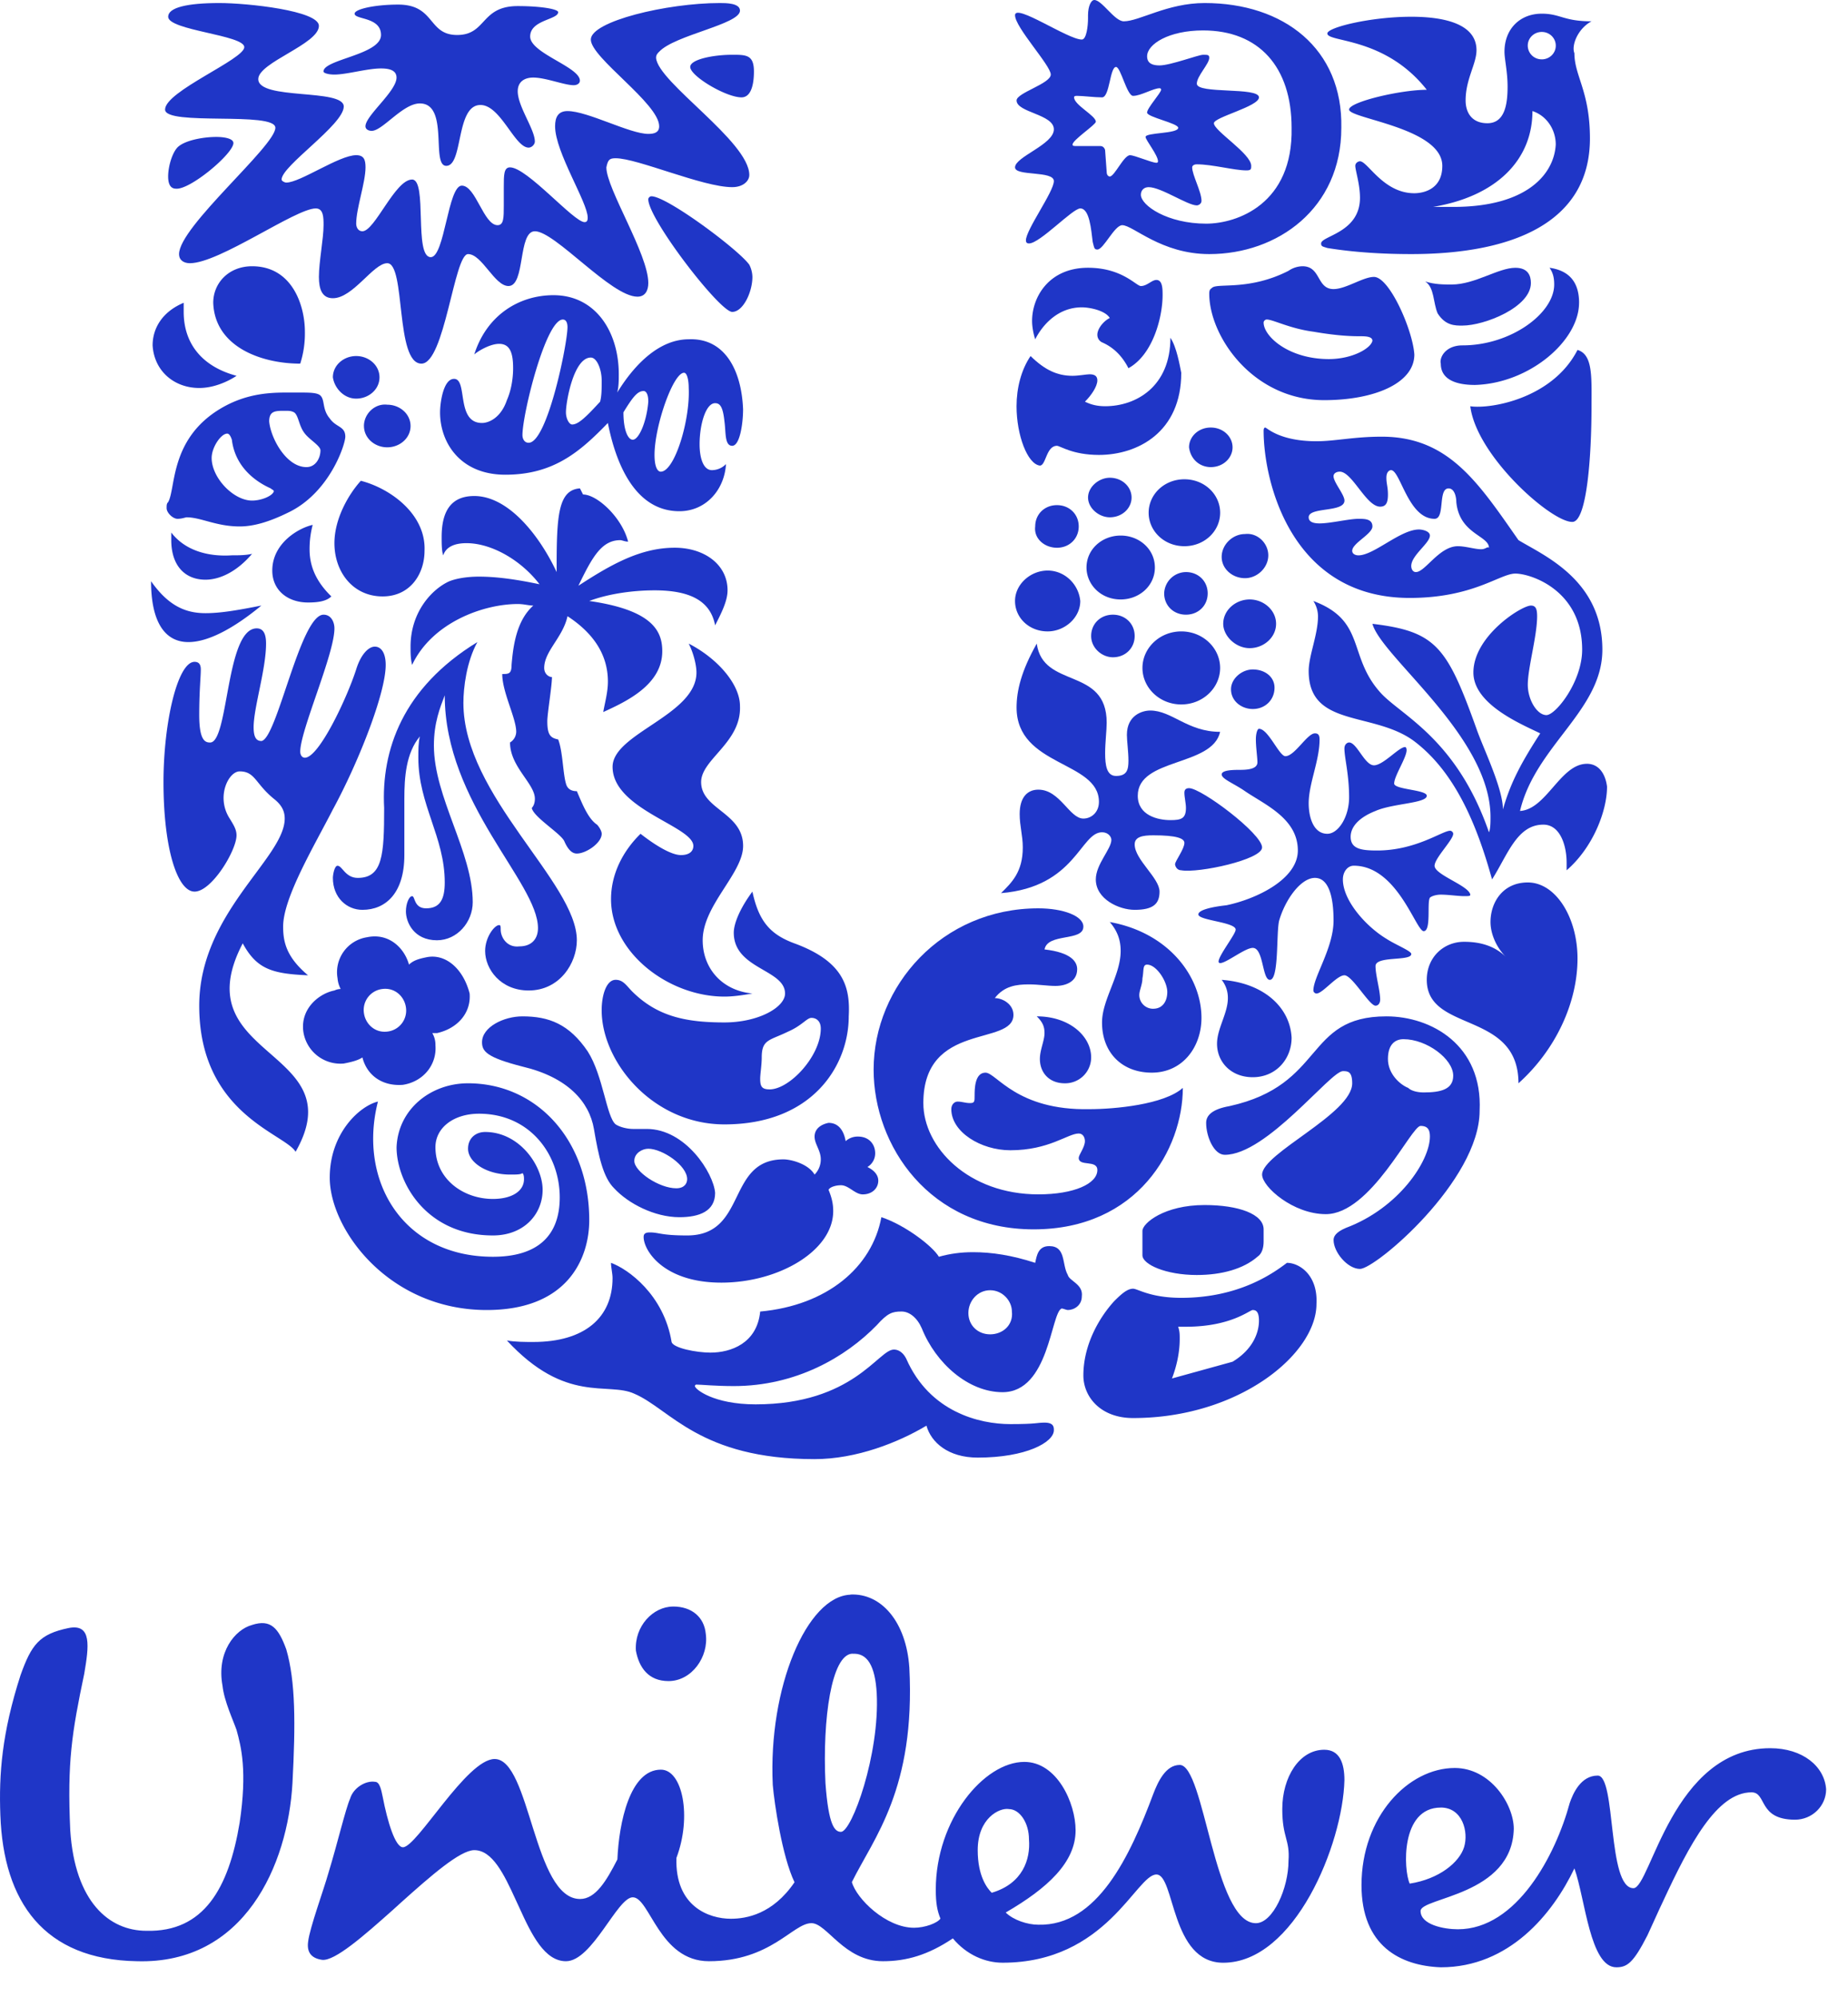
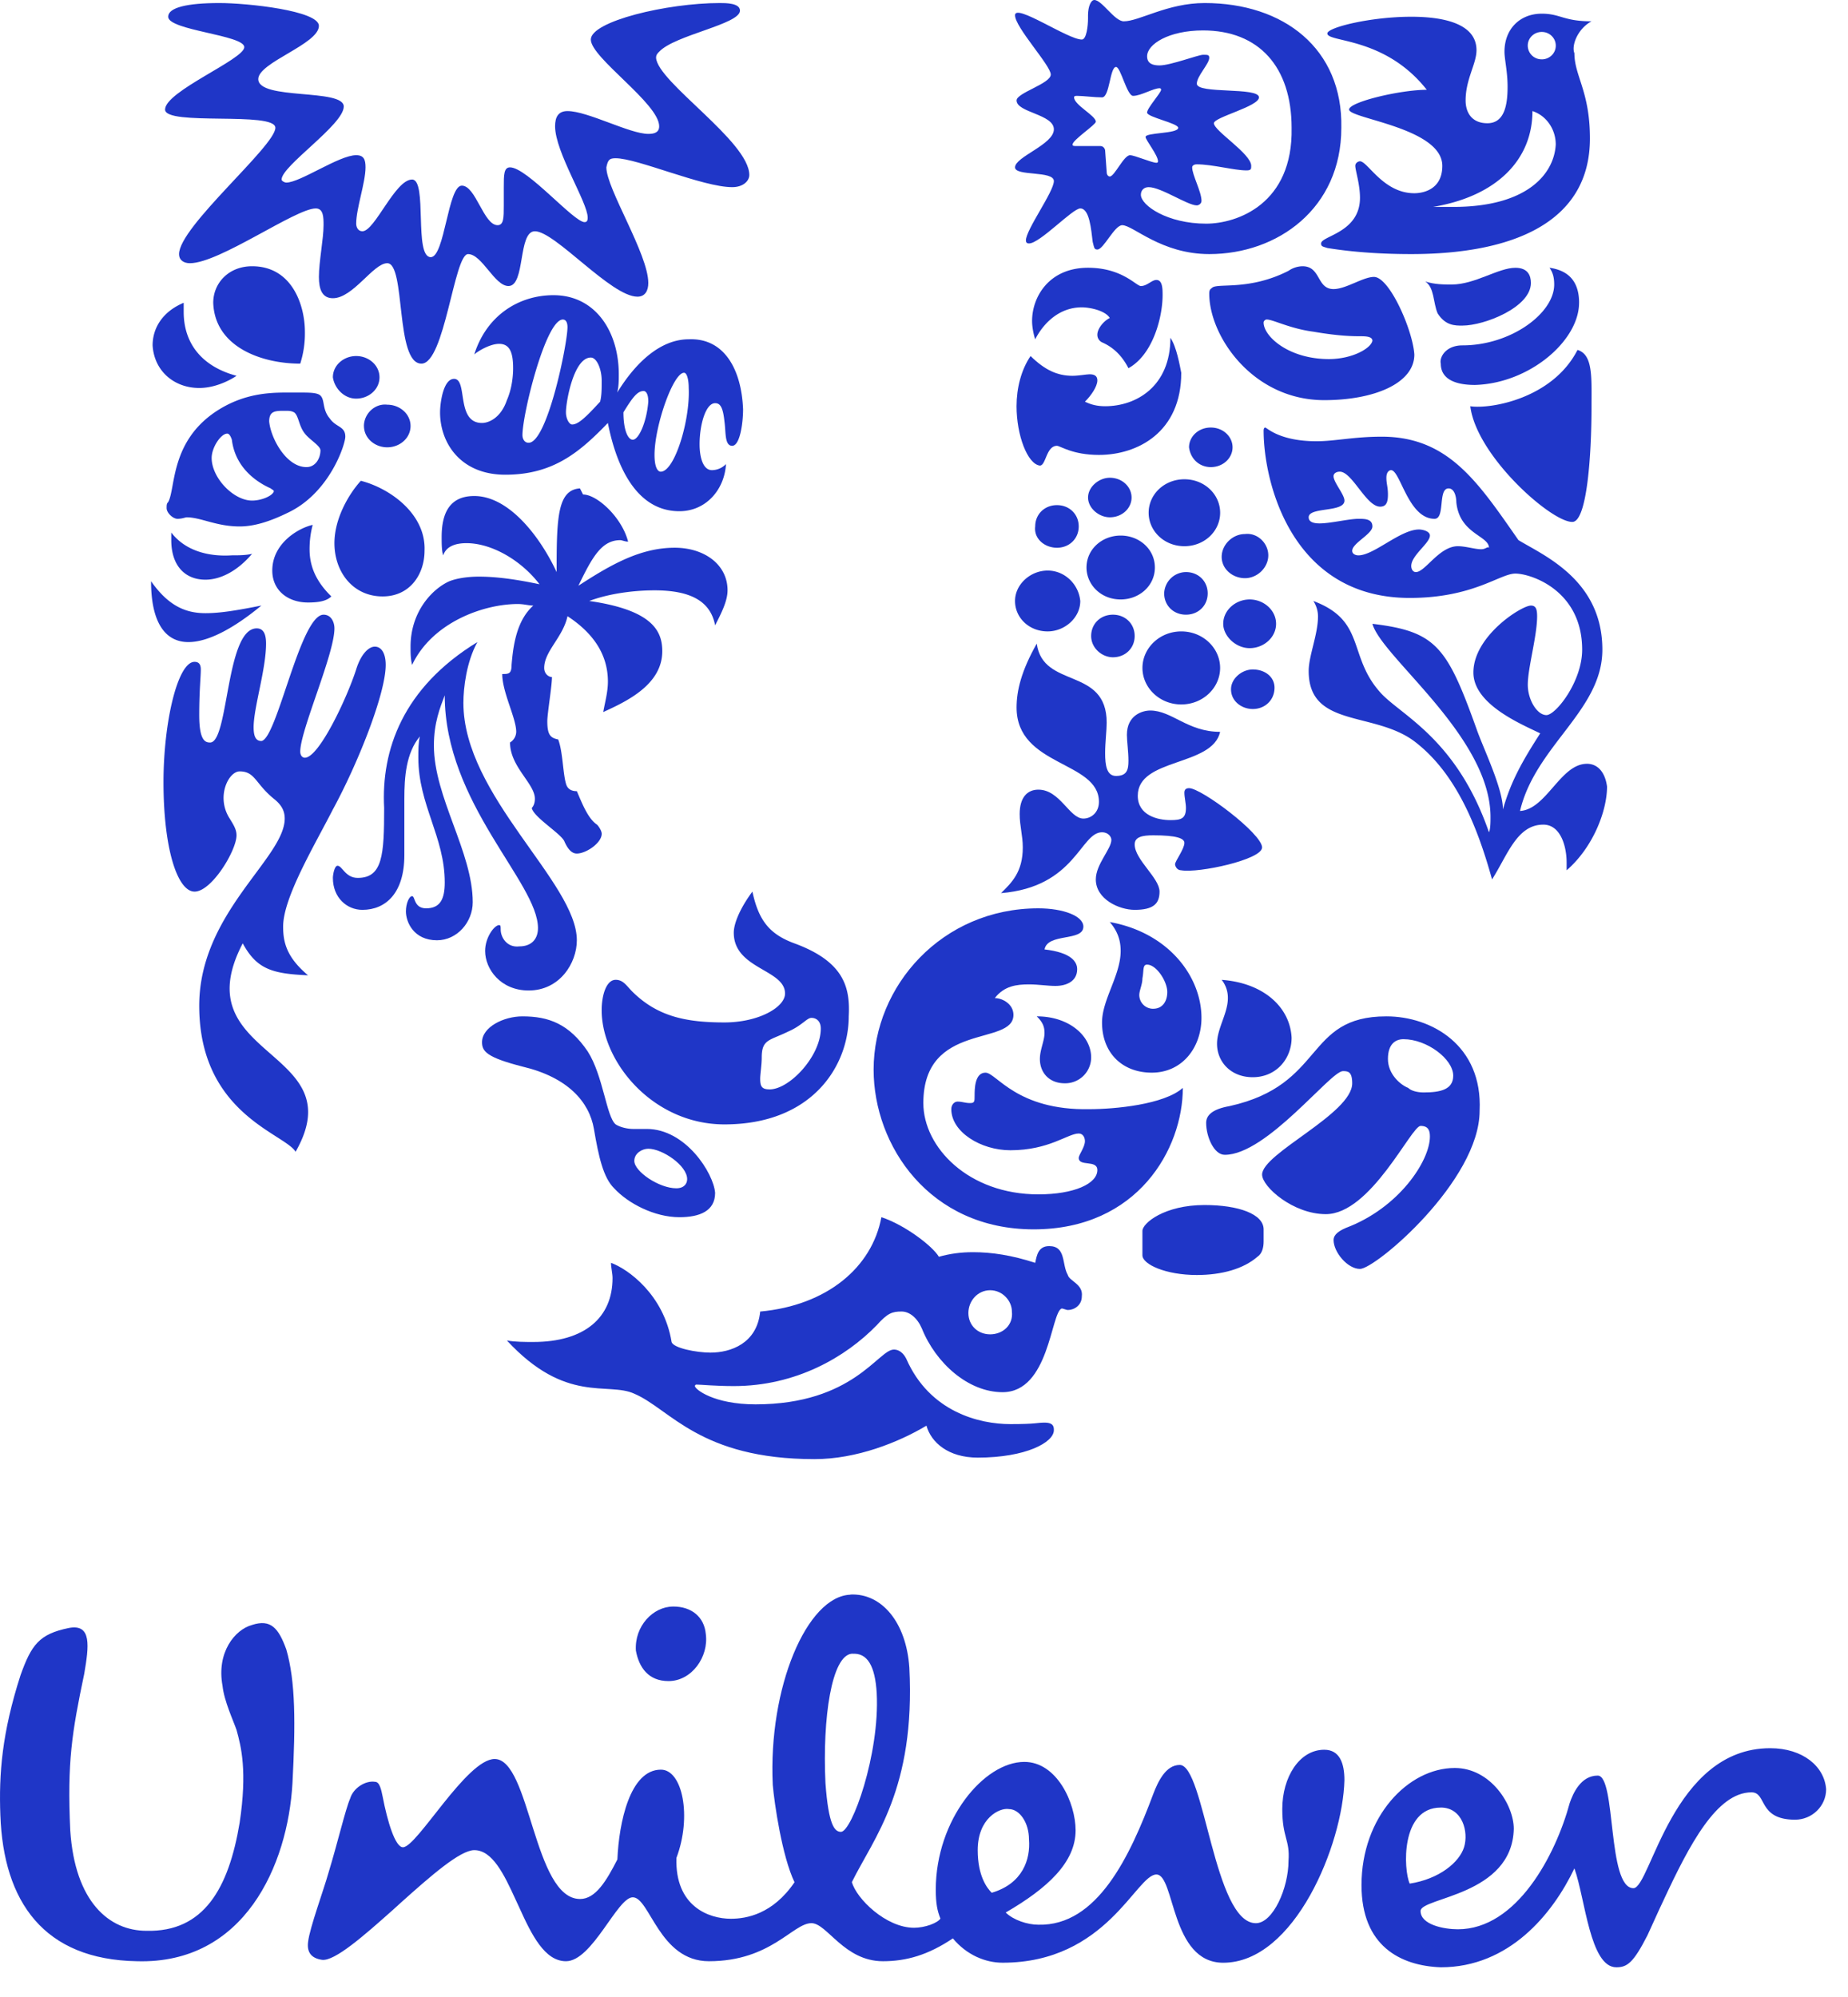
<svg xmlns="http://www.w3.org/2000/svg" fill="none" viewBox="0 0 62 67" width="62" height="67">
  <path fill="#1F36C7" fill-rule="evenodd" d="M59.39 58.661c1.094 0 1.824.613 1.876 1.379 0 .561-.469 1.02-1.042 1.02-1.252 0-.939-.918-1.46-.918-1.168 0-2.085 1.756-2.961 3.64l-.136.29-.198.435-.198.434c-.47.919-.678 1.072-1.043 1.072-.886 0-1.042-2.298-1.407-3.319-.73 1.532-2.19 3.319-4.483 3.319-1.356-.051-2.66-.715-2.66-2.757 0-2.297 1.565-3.931 3.129-3.931 1.199 0 1.98 1.225 1.98 2.042-.051 2.246-3.127 2.297-3.127 2.757 0 .46.782.613 1.251.613 1.981 0 3.284-2.502 3.753-4.238.105-.306.365-.919.939-.919.625 0 .313 3.778 1.199 3.778.573 0 1.303-4.697 4.587-4.697zm-30.862-5.156c1.042-.051 1.876.919 1.98 2.45.21 4.085-1.198 5.718-1.928 7.199.156.561 1.147 1.532 2.085 1.532.365 0 .782-.154.886-.307-.104-.255-.156-.51-.156-.97 0-2.348 1.616-4.288 2.971-4.288 1.095 0 1.72 1.378 1.72 2.297 0 1.072-.938 1.94-2.345 2.757.26.255.73.409 1.095.409 1.98.05 3.075-2.298 3.857-4.391.157-.409.417-.97.887-.97.834 0 1.146 5.31 2.554 5.31.573 0 1.095-1.175 1.095-2.094.052-.715-.209-.766-.209-1.736 0-1.072.574-1.99 1.408-1.99.521 0 .677.459.677 1.02-.052 2.145-1.668 6.127-4.066 6.127-1.772 0-1.616-2.961-2.242-2.961-.677 0-1.668 2.96-5.16 2.96-.574 0-1.2-.254-1.669-.816-.834.561-1.564.766-2.346.766-1.303 0-1.876-1.277-2.398-1.277-.625 0-1.355 1.277-3.44 1.277-1.669 0-1.981-2.145-2.555-2.145-.521 0-1.355 2.145-2.241 2.145-.715 0-1.153-.889-1.564-1.797l-.125-.27c-.392-.859-.782-1.66-1.387-1.66-.475 0-1.46.863-2.456 1.756l-.27.245c-.996.889-1.956 1.726-2.378 1.68-.365-.051-.521-.256-.47-.613.053-.46.522-1.736.679-2.297.312-1.021.573-2.145.73-2.502.104-.357.52-.613.834-.562.156 0 .208.256.26.511.157.817.417 1.685.678 1.685.47 0 2.137-2.961 3.076-2.961 1.199 0 1.303 4.697 2.867 4.697.521 0 .886-.613 1.251-1.328.052-1.225.417-3.012 1.46-3.012.73 0 1.042 1.583.521 2.961-.052 1.634 1.095 2.042 1.825 2.042.521 0 1.407-.153 2.137-1.225-.417-.868-.678-2.655-.73-3.267-.156-3.268 1.147-6.331 2.607-6.382l-.005-.005zm-20.071 1.02c.626-.203.886.103 1.147.818.313 1.072.313 2.501.208 4.492-.156 2.757-1.616 6.076-5.213 5.974-3.128-.051-4.483-1.991-4.587-4.901-.052-1.379.052-2.757.677-4.697.365-1.021.626-1.379 1.616-1.583.782-.153.678.613.522 1.532-.417 1.99-.574 2.96-.47 5.258.157 2.4 1.304 3.37 2.555 3.37 1.929.05 2.763-1.43 3.128-3.625.26-1.736.052-2.553-.104-3.114-.105-.307-.417-.97-.47-1.481-.208-1.123.418-1.889.991-2.042zm25.388 6.178c-.313-.05-1.043.307-1.043 1.379 0 .868.313 1.276.47 1.43 1.042-.307 1.303-1.124 1.25-1.788 0-.561-.312-1.02-.677-1.02zm14.493-.05c-1.356 0-1.252 2.093-1.043 2.552.99-.153 1.668-.715 1.825-1.225.156-.51-.053-1.328-.782-1.328zM28.642 55.49h-.062c-.678.056-.99 2.15-.886 4.344.104 1.43.312 1.634.52 1.634.366 0 1.304-2.604 1.2-4.646-.052-.919-.313-1.378-.834-1.327h.062v-.005zm-6.057-1.583c.625 0 1.042.357 1.094.919.105.766-.469 1.583-1.25 1.583-.678 0-.991-.46-1.095-1.021-.053-.817.573-1.48 1.25-1.48zM35.826 42.783c-.209-.357-.052-.97-.626-.97-.365 0-.417.307-.469.562-.782-.255-1.46-.358-2.085-.358-.417 0-.782.052-1.147.154-.209-.358-1.147-1.072-1.929-1.328-.313 1.685-1.825 2.961-4.066 3.166-.105 1.072-.99 1.378-1.668 1.378-.47 0-1.252-.153-1.304-.357-.26-1.583-1.46-2.45-2.033-2.655 0 .153.052.357.052.51 0 1.328-.938 2.145-2.658 2.145-.261 0-.626 0-.887-.051 1.981 2.144 3.389 1.378 4.275 1.787 1.2.51 2.19 2.195 6.047 2.195 1.408 0 2.816-.562 3.754-1.123.156.561.73 1.072 1.72 1.072 1.616 0 2.555-.51 2.555-.92 0-.101 0-.254-.313-.254-.26 0-.26.05-1.147.05-1.043 0-2.71-.408-3.493-2.195-.156-.306-.365-.306-.417-.306-.521 0-1.355 1.838-4.64 1.838-1.407 0-2.033-.51-2.033-.613 0 0 0-.05.052-.05.157 0 .626.05 1.252.05 2.085 0 3.753-.97 4.796-2.042.365-.408.521-.46.834-.46.26 0 .521.205.677.562.47 1.175 1.564 2.145 2.711 2.145 1.564 0 1.616-2.655 1.981-2.809.052 0 .157.052.209.052.208 0 .469-.154.469-.46.052-.408-.417-.51-.47-.715zm-2.607 1.991c-.417 0-.73-.306-.73-.714 0-.409.313-.766.73-.766s.73.357.73.715c.052.46-.313.765-.73.765z" clip-rule="evenodd" />
-   <path fill="#1F36C7" fill-rule="evenodd" d="M27.798 37.678c.365 0 .521.306.573.613a.6.6 0 0 1 .417-.153c.365 0 .574.255.574.561a.534.534 0 0 1-.26.46c.208.102.364.255.364.459 0 .255-.208.46-.521.46-.26 0-.47-.307-.73-.307-.157 0-.365.051-.417.153.104.256.156.46.156.715 0 1.328-1.824 2.4-3.753 2.4-1.93 0-2.607-1.072-2.607-1.532 0-.102.052-.153.209-.153.313 0 .365.102 1.25.102 2.034 0 1.304-2.553 3.233-2.553.26 0 .834.153 1.043.51a.723.723 0 0 0 .208-.51c0-.306-.208-.51-.208-.765 0-.256.208-.409.469-.46zM15.703 36.35c2.294 0 4.066 1.89 4.066 4.595 0 1.226-.677 3.013-3.44 3.013-3.285 0-5.266-2.706-5.266-4.442 0-1.48.991-2.4 1.617-2.553-.678 2.655.834 5.208 3.857 5.208 1.512 0 2.242-.715 2.242-1.992 0-1.429-.99-2.808-2.71-2.808-.835 0-1.46.46-1.46 1.124 0 1.072.938 1.736 1.928 1.736.626 0 1.043-.256 1.043-.664 0-.051 0-.153-.052-.204-.052.05-.209.05-.417.05-.782 0-1.408-.408-1.408-.867 0-.358.26-.562.574-.562 1.146 0 1.928 1.123 1.928 1.94s-.625 1.532-1.668 1.532c-2.241 0-3.232-1.787-3.232-2.961.052-1.277 1.147-2.145 2.398-2.145zM43.176 42.375c-.469.357-1.616 1.174-3.545 1.174-1.042 0-1.46-.306-1.616-.306-.208 0-.417.204-.625.408-.47.51-1.043 1.43-1.043 2.502 0 .715.574 1.43 1.668 1.43 3.545 0 6.152-2.145 6.152-3.83.052-.97-.574-1.378-.99-1.378zm-1.824 3.318l-2.033.562c.156-.408.26-.868.26-1.327 0-.154 0-.256-.052-.409h.26c1.513 0 2.138-.561 2.242-.561.105 0 .209.05.209.357 0 .408-.209.97-.886 1.378z" clip-rule="evenodd" />
  <path fill="#1F36C7" fill-rule="evenodd" d="M40.153 42.783c.834 0 1.564-.204 2.033-.612.156-.102.208-.307.208-.51v-.41c0-.51-.834-.816-1.98-.816-1.356 0-2.086.612-2.086.868v.817c0 .306.782.663 1.825.663zM46.513 34.104c-2.763 0-2.033 2.298-5.265 3.012-.574.102-.782.307-.782.562 0 .46.26 1.072.625 1.072 1.408 0 3.545-2.808 3.962-2.808.157 0 .313 0 .313.408 0 1.022-3.023 2.349-3.023 3.064 0 .408 1.042 1.327 2.137 1.327 1.512 0 2.867-2.961 3.18-2.961.26 0 .313.153.313.357 0 .817-1.043 2.4-2.815 3.064-.365.153-.417.306-.417.408 0 .408.469.97.886.97.521 0 4.014-2.961 4.014-5.31.104-2.195-1.616-3.165-3.128-3.165zm1.251 2.553c-.208 0-.417-.051-.521-.153-.26-.102-.678-.46-.678-.97s.26-.664.522-.664c.781 0 1.668.664 1.668 1.225 0 .46-.417.562-.99.562zM21.698 37.882h-.469c-.156 0-.417-.05-.573-.153-.313-.255-.417-1.634-.939-2.45-.625-.92-1.303-1.175-2.19-1.175-.625 0-1.355.358-1.355.868 0 .306.157.51 1.356.817 1.512.357 2.241 1.174 2.398 2.093.156.92.313 1.634.678 1.991.469.51 1.355.97 2.19.97.677 0 1.198-.204 1.198-.817-.052-.663-.99-2.144-2.294-2.144zm.99 1.991c-.573 0-1.407-.561-1.407-.919 0-.255.26-.408.47-.408.469 0 1.303.561 1.303 1.02 0 .154-.104.307-.365.307zM33.063 35.993c-.365 0-.365.562-.365.766 0 .204 0 .255-.156.255-.157 0-.26-.05-.417-.05-.105 0-.209.101-.209.254 0 .766.99 1.379 1.981 1.379 1.303 0 1.929-.562 2.294-.562.156 0 .208.153.208.256 0 .204-.208.459-.208.561 0 .306.625.051.625.409 0 .459-.782.816-1.98.816-2.346 0-3.858-1.582-3.858-3.063 0-2.757 3.023-1.889 3.023-2.961 0-.357-.364-.562-.625-.562.313-.408.73-.46 1.147-.46.313 0 .625.052.886.052.365 0 .73-.153.73-.562 0-.255-.209-.561-1.095-.663.104-.562 1.303-.256 1.303-.766 0-.357-.677-.613-1.511-.613-3.233 0-5.526 2.604-5.526 5.412 0 2.553 1.876 5.36 5.37 5.36 3.492 0 5.004-2.705 5.004-4.747-.626.561-2.294.714-3.128.714-2.45.051-3.128-1.225-3.493-1.225z" clip-rule="evenodd" />
  <path fill="#1F36C7" fill-rule="evenodd" d="M35.722 36.35a.87.87 0 0 0 .886-.867c0-.715-.73-1.379-1.825-1.379.209.204.26.358.26.562 0 .255-.155.561-.155.868 0 .46.312.816.834.816zm5.265-3.471a.968.968 0 0 1 .208.612c0 .511-.364 1.022-.364 1.532 0 .613.469 1.123 1.198 1.123.782 0 1.304-.612 1.304-1.327-.052-1.021-.939-1.838-2.346-1.94zm-3.754-1.94c.261.306.365.612.365.97 0 .817-.625 1.633-.625 2.4 0 1.02.677 1.684 1.668 1.684 1.043 0 1.668-.868 1.668-1.838 0-1.378-1.095-2.859-3.076-3.216zm1.46 2.91a.462.462 0 0 1-.47-.46c0-.153.105-.357.105-.561.052-.256 0-.46.156-.46.313 0 .678.562.678.92 0 .306-.156.56-.469.56zM26.65 31.654c-.833-.307-1.198-.766-1.407-1.736-.417.561-.625 1.072-.625 1.378 0 1.226 1.72 1.226 1.72 2.042 0 .46-.886.97-2.033.97-1.303 0-2.242-.204-3.076-1.02-.208-.205-.313-.41-.573-.41-.313 0-.47.511-.47 1.022 0 1.736 1.72 3.829 4.119 3.829 2.971 0 4.17-1.991 4.17-3.625.053-.97-.156-1.838-1.824-2.45zm-.833 4.9c-.26 0-.313-.101-.313-.357 0-.153.052-.46.052-.714 0-.613.26-.562.886-.868.47-.205.626-.46.782-.46.157 0 .313.102.313.358 0 .919-1.043 2.042-1.72 2.042z" clip-rule="evenodd" />
-   <path fill="#1F36C7" fill-rule="evenodd" d="M22.845 28.692c-.312 0-.834-.306-1.355-.714-.573.561-.99 1.327-.99 2.195 0 1.787 1.928 3.268 3.805 3.268.313 0 .626-.052.939-.103-1.043-.102-1.669-.867-1.669-1.787 0-1.174 1.356-2.246 1.356-3.165 0-1.123-1.408-1.225-1.408-2.144 0-.766 1.356-1.328 1.303-2.553 0-.715-.73-1.582-1.72-2.093.156.306.26.715.26.97 0 1.43-2.814 2.042-2.814 3.165 0 1.43 2.71 1.991 2.71 2.655 0 .153-.104.306-.417.306zM51.257 29.611c.938 0 1.668 1.175 1.668 2.553 0 1.48-.73 3.063-1.981 4.186 0-2.45-3.076-1.684-3.076-3.471 0-.766.574-1.277 1.251-1.277.574 0 1.043.154 1.408.511-.313-.306-.521-.766-.521-1.174 0-.664.417-1.328 1.25-1.328zM14.348 32.113c-.26.051-.47.102-.626.255-.156-.561-.677-1.072-1.407-.919a1.188 1.188 0 0 0-.99 1.379.93.93 0 0 0 .104.357s-.105 0-.209.051c-.521.102-1.147.613-1.043 1.379a1.258 1.258 0 0 0 1.356 1.072c.26-.051.47-.102.626-.204.156.612.677.97 1.355.919.678-.103 1.147-.664 1.095-1.328a.777.777 0 0 0-.105-.408h.157c.678-.153 1.147-.664 1.095-1.328-.209-.817-.782-1.327-1.408-1.225zm-1.355 2.502c-.417.05-.73-.256-.782-.613a.709.709 0 0 1 .625-.817c.417-.05.73.255.782.613a.709.709 0 0 1-.625.817zM48.13 29.05c0-.255.625-.868.625-1.072 0-.051-.053-.102-.105-.102-.26 0-1.146.663-2.45.663-.521 0-.886-.05-.886-.46 0-.357.313-.663.834-.867.573-.255 1.72-.255 1.72-.51 0-.205-1.094-.205-1.094-.41 0-.254.417-.867.417-1.122 0 0 0-.102-.052-.102-.209 0-.73.612-1.043.612-.313 0-.573-.766-.834-.766-.052 0-.157.051-.157.205 0 .306.157.868.157 1.633 0 .664-.365 1.226-.73 1.226-.47 0-.626-.562-.626-1.021 0-.664.365-1.43.365-2.145 0-.153-.052-.204-.156-.204-.26 0-.678.766-.99.766-.21 0-.574-.919-.887-.919-.052 0-.104.153-.104.357 0 .256.052.613.052.766 0 .204-.26.255-.573.255-.209 0-.626 0-.626.154 0 .153.417.306.782.561.678.46 1.773.92 1.773 1.991 0 .97-1.408 1.634-2.399 1.838-.469.051-.938.153-.938.307 0 .204 1.251.255 1.251.51 0 .153-.573.868-.573 1.072 0 .051.052.051.052.051.208 0 .834-.51 1.095-.51.365 0 .313 1.072.573 1.072.313 0 .209-1.583.313-1.991.208-.715.73-1.43 1.199-1.43.573 0 .625.97.625 1.43 0 .919-.677 1.889-.677 2.348 0 .051.052.102.104.102.209 0 .678-.612.938-.612.261 0 .835 1.02 1.043 1.02.104 0 .156-.101.156-.203 0-.307-.156-.817-.156-1.124 0-.357 1.2-.153 1.2-.408 0-.102-.522-.306-.835-.51-.678-.409-1.46-1.277-1.46-1.992 0-.255.157-.46.365-.46 1.46 0 2.086 2.196 2.346 2.196.26 0 .104-.97.209-1.123.052-.051.208-.102.365-.102.26 0 .573.05.782.05.156 0 .208 0 .208-.05-.052-.306-1.199-.664-1.199-.97z" clip-rule="evenodd" />
  <path fill="#1F36C7" fill-rule="evenodd" d="M42.343 28.437c0-.46-2.034-1.99-2.45-1.99-.105 0-.157.05-.157.152 0 .153.052.358.052.51 0 .358-.156.41-.521.41-.417 0-1.095-.154-1.095-.818 0-1.276 2.502-.97 2.763-2.144-1.095 0-1.616-.715-2.346-.715-.26 0-.782.154-.782.817 0 .204.052.562.052.868 0 .306-.052.51-.417.51-.313 0-.365-.357-.365-.765 0-.357.052-.766.052-1.021 0-1.89-2.137-1.123-2.346-2.655-.52.919-.677 1.583-.677 2.144 0 1.991 2.763 1.787 2.763 3.166 0 .357-.26.561-.522.561-.469 0-.782-.97-1.511-.97-.365 0-.626.255-.626.817 0 .408.104.715.104 1.123 0 .817-.365 1.174-.73 1.532 2.503-.204 2.66-2.042 3.389-2.042.209 0 .313.153.313.255 0 .306-.522.817-.522 1.327 0 .664.782 1.021 1.304 1.021.625 0 .834-.204.834-.612 0-.46-.834-1.072-.834-1.583 0-.255.26-.306.625-.306.782 0 1.043.102 1.043.255 0 .204-.313.613-.313.715 0 .05.052.204.209.204.573.102 2.71-.357 2.71-.766zM16.016 21.545c-.365.663-.469 1.531-.469 2.042 0 3.114 3.806 6.024 3.806 7.964 0 .766-.574 1.685-1.617 1.685-.938 0-1.46-.715-1.46-1.327 0-.46.314-.868.47-.868.052 0 .052.05.052.153 0 .255.209.613.626.562.417 0 .625-.256.625-.613 0-1.532-3.128-4.187-3.128-7.811-.156.408-.364.919-.364 1.684 0 1.736 1.303 3.574 1.303 5.259 0 .664-.521 1.276-1.2 1.276-.781 0-1.042-.612-1.042-.97 0-.255.104-.51.209-.51.104 0 .052.408.469.408.469 0 .625-.306.625-.868 0-1.531-.886-2.603-.886-4.186 0-.255 0-.51.052-.715-.469.562-.521 1.379-.521 2.093v1.89c0 1.276-.626 1.837-1.408 1.837-.52 0-.99-.408-.99-1.072 0-.102.052-.408.156-.408.157 0 .261.408.678.408.834 0 .886-.766.886-2.348-.104-1.94.626-4.034 3.128-5.565z" clip-rule="evenodd" />
  <path fill="#1F36C7" fill-rule="evenodd" d="M10.855 20.626c.26 0 .365.255.365.46 0 .867-1.147 3.42-1.147 4.135 0 .102.052.204.156.204.47 0 1.408-1.991 1.72-2.961.157-.51.418-.766.626-.766.209 0 .365.204.365.613 0 .97-.938 3.318-1.772 4.85-.626 1.225-1.669 2.96-1.669 3.93 0 .511.105 1.022.835 1.635-1.2-.051-1.72-.204-2.19-1.072-2.033 3.88 3.754 3.522 1.773 6.994-.365-.613-3.233-1.276-3.233-4.901 0-3.114 2.868-4.953 2.868-6.28 0-.255-.105-.46-.365-.664-.626-.51-.626-.919-1.147-.919-.365 0-.782.817-.365 1.532.156.255.26.409.26.613 0 .51-.834 1.889-1.407 1.889-.573 0-1.043-1.43-1.043-3.676 0-1.991.47-4.034 1.043-4.034.156 0 .209.103.209.256 0 .255-.053.715-.053 1.531 0 .868.209.92.365.92.626 0 .522-3.83 1.564-3.83.26 0 .313.256.313.51 0 .869-.417 2.145-.417 2.809 0 .357.104.46.26.46.522-.052 1.304-4.238 2.086-4.238zM53.238 25.63c-.886 0-1.355 1.53-2.242 1.582.521-2.195 2.763-3.37 2.763-5.412 0-2.348-1.98-3.165-2.815-3.676-1.355-1.94-2.346-3.471-4.588-3.471-.938 0-1.563.153-2.189.153-1.251 0-1.668-.46-1.72-.46 0 0-.053 0-.053.102 0 1.736.939 5.616 4.9 5.616 2.138 0 3.025-.817 3.546-.817.521 0 2.241.562 2.241 2.553 0 1.072-.886 2.195-1.199 2.195-.312 0-.625-.51-.625-1.02 0-.562.313-1.634.313-2.298 0-.255-.053-.357-.209-.357-.313 0-1.929 1.02-1.929 2.246 0 1.072 1.616 1.736 2.242 2.042-.626.97-.99 1.634-1.251 2.553 0-.715-.678-2.094-.887-2.706-.99-2.757-1.355-3.268-3.492-3.523.313 1.123 3.962 3.778 3.962 6.484 0 .153 0 .409-.052.51-1.095-3.165-2.972-3.93-3.65-4.696-1.094-1.226-.469-2.4-2.241-3.064a.97.97 0 0 1 .156.51c0 .614-.313 1.328-.313 1.839 0 1.94 2.242 1.327 3.597 2.4 1.304 1.02 2.033 2.705 2.555 4.594.521-.817.834-1.838 1.72-1.838.574 0 .782.715.782 1.277v.255c.886-.766 1.356-1.991 1.356-2.808-.052-.409-.261-.766-.678-.766zm-3.545-7.2c-.209 0-.521-.102-.782-.102-.626 0-1.095.868-1.408.868-.104 0-.156-.102-.156-.204 0-.357.626-.766.626-1.021 0-.153-.261-.204-.365-.204-.626 0-1.512.868-2.033.868-.105 0-.209-.051-.209-.153 0-.256.678-.562.678-.817 0-.256-.26-.256-.47-.256-.312 0-.938.154-1.303.154-.208 0-.365-.051-.365-.205 0-.357 1.2-.153 1.2-.561 0-.204-.366-.613-.366-.817 0-.102.105-.153.209-.153.417 0 .886 1.174 1.355 1.174.209 0 .261-.153.261-.408 0-.256-.052-.358-.052-.562 0-.204.104-.255.156-.255.313 0 .574 1.633 1.46 1.633.365 0 .104-1.02.47-1.02.208 0 .26.306.26.459.104 1.072 1.095 1.123 1.095 1.532-.053-.052-.105.05-.261.05zM37.234 16.031c.417 0 .73.306.73.664 0 .357-.313.663-.73.663-.365 0-.73-.306-.73-.663 0-.358.365-.664.73-.664zm4.796 6.433c-.365 0-.73.306-.73.664 0 .408.365.663.73.663.417 0 .73-.306.73-.715 0-.357-.313-.612-.73-.612zm-2.398-1.277c-.73 0-1.303.562-1.303 1.226 0 .663.573 1.225 1.303 1.225s1.303-.562 1.303-1.225c0-.664-.573-1.226-1.303-1.226zm-2.294-.561c-.417 0-.73.306-.73.715 0 .408.365.714.73.714.417 0 .73-.306.73-.714 0-.409-.313-.715-.73-.715zm4.588 1.123c.469 0 .886-.357.886-.817 0-.46-.417-.817-.886-.817-.47 0-.887.358-.887.817 0 .409.417.817.887.817zm-6.778-2.604c-.573 0-1.094.46-1.094 1.021 0 .562.469 1.021 1.094 1.021.574 0 1.095-.459 1.095-1.02-.052-.562-.521-1.022-1.095-1.022zm3.91.766c0 .409.313.715.73.715s.73-.306.73-.715c0-.408-.313-.715-.73-.715a.738.738 0 0 0-.73.715zm-1.46.204c.626 0 1.148-.46 1.148-1.072 0-.613-.522-1.072-1.147-1.072-.626 0-1.147.46-1.147 1.072 0 .562.469 1.072 1.147 1.072zm4.171-.714c.417 0 .782-.358.782-.766 0-.409-.365-.766-.782-.715-.417 0-.782.357-.782.766 0 .408.365.715.782.715zm-6.308-1.021c.417 0 .73-.307.73-.715 0-.409-.313-.715-.73-.715s-.73.306-.73.715c-.052.408.313.715.73.715zm4.275-.052c.678 0 1.2-.51 1.2-1.123 0-.612-.522-1.123-1.2-1.123-.678 0-1.199.51-1.199 1.123s.521 1.123 1.199 1.123zm.886-2.654c.417 0 .73-.307.73-.664 0-.357-.313-.664-.73-.664s-.73.306-.73.664c.053.408.365.664.73.664zM19.561 16.593c.47 0 1.303.765 1.512 1.582-.104 0-.209-.05-.26-.05-.626 0-.94.56-1.408 1.53 1.094-.714 2.085-1.276 3.232-1.276.99 0 1.772.562 1.772 1.43 0 .357-.208.766-.417 1.174-.156-.817-.834-1.174-2.033-1.174-.678 0-1.512.102-2.19.357 2.138.307 2.45 1.021 2.45 1.685 0 1.123-1.198 1.685-1.98 2.042.052-.306.156-.663.156-1.02 0-.665-.26-1.481-1.355-2.196-.157.715-.782 1.174-.782 1.736 0 .204.156.306.26.306 0 .306-.156 1.225-.156 1.48 0 .46.104.562.365.613.156.409.156 1.123.26 1.48.053.205.21.256.366.256.156.357.364.919.677 1.123.052.051.157.204.157.307 0 .306-.522.663-.835.663-.104 0-.26-.05-.417-.408-.104-.255-1.042-.817-1.094-1.123.052-.051.104-.154.104-.307 0-.51-.834-1.072-.834-1.889a.428.428 0 0 0 .208-.357c0-.46-.469-1.327-.469-1.94.209 0 .313 0 .313-.306.052-.613.156-1.481.73-1.991-.157 0-.313-.052-.521-.052-1.147 0-2.868.613-3.546 2.043-.052-.205-.052-.409-.052-.613 0-1.174.73-1.94 1.304-2.195.26-.102.625-.154.99-.154.626 0 1.303.103 2.033.256-.625-.817-1.616-1.379-2.45-1.379-.365 0-.678.102-.782.409-.052-.154-.052-.409-.052-.613 0-.868.313-1.378 1.095-1.378 1.147 0 2.19 1.327 2.763 2.552v-.153c0-1.736.052-2.604.782-2.655l.104.204zM5.068 19.503c0 1.378.47 2.042 1.252 2.042.625 0 1.46-.409 2.45-1.226-.782.154-1.356.256-1.877.256-.678 0-1.251-.255-1.825-1.072zm5.422-1.89c-.47.103-1.355.613-1.355 1.532 0 .664.52 1.072 1.199 1.072.365 0 .625-.05.782-.204-.522-.51-.73-1.02-.73-1.583 0-.357.052-.612.104-.816zm1.616-1.48c-.417.46-.886 1.276-.886 2.093 0 .97.625 1.787 1.616 1.787.938 0 1.407-.766 1.407-1.531.053-1.226-1.146-2.094-2.137-2.349zm-6.36 1.736v.255c0 .868.47 1.328 1.147 1.328.47 0 1.043-.256 1.564-.868-.209.05-.47.05-.678.05-.782.052-1.564-.152-2.033-.765zm3.858-4.697c-.626 0-1.408.051-2.242.561-1.668 1.022-1.46 2.655-1.72 3.115-.052.05-.052.102-.052.204 0 .153.208.357.365.357.156 0 .26-.05.312-.05.47 0 .99.306 1.773.306.469 0 .99-.153 1.616-.46 1.407-.663 1.929-2.297 1.929-2.552 0-.358-.313-.307-.522-.613-.26-.306-.156-.613-.312-.766-.105-.102-.365-.102-.73-.102h-.417zm-1.147 3.625c-.626 0-1.356-.766-1.356-1.43 0-.357.313-.817.522-.817.052 0 .104.051.156.205.104.867.73 1.378 1.303 1.633.053.051.105.051.105.102-.052.154-.417.307-.73.307zm2.294-1.685c0 .255-.157.562-.47.562-.677 0-1.199-.97-1.25-1.532 0-.357.208-.357.52-.357.157 0 .21 0 .313.05.157.103.157.46.365.715.157.205.522.409.522.562zm1.46-.817c0 .409.364.715.781.715.417 0 .782-.306.782-.715 0-.408-.365-.715-.782-.715-.417-.05-.782.307-.782.715zm-.261-.919c.417 0 .782-.306.782-.715 0-.408-.365-.714-.782-.714-.417 0-.782.306-.782.714.052.358.365.715.782.715zm-5.266-.357c.678 0 1.252-.409 1.252-.409-1.147-.306-1.773-1.072-1.773-2.144v-.306c-.73.306-1.043.868-1.043 1.43.053.867.73 1.429 1.564 1.429zm3.389-.817a3.33 3.33 0 0 0 .156-1.072c0-.868-.417-2.196-1.772-2.196-.782 0-1.303.562-1.303 1.226.052 1.48 1.616 2.042 2.919 2.042zM52.925 11.742c-.834 1.634-2.919 1.991-3.597 1.89.209 1.684 2.763 3.93 3.441 3.88.47-.052.626-2.196.626-3.88 0-.97.052-1.736-.47-1.89zm.053-1.582c0-.613-.261-1.072-.991-1.175.104.154.156.307.156.562 0 .97-1.46 2.042-3.075 2.042-.574 0-.782.409-.73.613 0 .51.469.715 1.147.715 1.824-.051 3.492-1.48 3.492-2.757z" clip-rule="evenodd" />
  <path fill="#1F36C7" fill-rule="evenodd" d="M49.068 10.925c.73 0 2.293-.612 2.293-1.429 0-.255-.104-.51-.521-.51-.573 0-1.355.561-2.137.561-.261 0-.574 0-.887-.102.313.204.261.715.417 1.072.261.409.574.409.835.409zM39.267 11.334c0 1.634-1.147 2.297-2.19 2.297-.26 0-.47-.05-.678-.153.209-.204.417-.51.417-.714 0-.154-.104-.205-.26-.205-.105 0-.365.051-.574.051-.521 0-.938-.204-1.407-.663-.313.46-.47 1.072-.47 1.684 0 .97.365 1.94.782 1.992.209 0 .209-.664.574-.664.104 0 .521.306 1.407.306 1.304 0 2.763-.766 2.763-2.757-.052-.255-.156-.868-.364-1.174z" clip-rule="evenodd" />
  <path fill="#1F36C7" fill-rule="evenodd" d="M36.295 10.313c.26 0 .782.102.938.357-.208.102-.417.358-.417.562a.28.28 0 0 0 .156.255c.47.204.73.562.887.868.834-.46 1.146-1.736 1.146-2.45 0-.205 0-.511-.208-.511-.156 0-.313.204-.521.204-.157 0-.626-.613-1.773-.613-1.303 0-1.877.97-1.877 1.787 0 .205.053.46.105.613.26-.51.782-1.072 1.564-1.072zM23.106 11.385c-.939 0-1.773.766-2.398 1.787.052-.204.052-.408.052-.613 0-1.43-.782-2.654-2.19-2.654-1.147 0-2.241.663-2.659 1.99.105-.101.522-.357.835-.357.365 0 .469.307.469.817 0 .306-.052.715-.209 1.072-.208.613-.625.766-.834.766-.886 0-.469-1.48-.938-1.48-.365 0-.47.816-.47 1.123 0 1.02.678 2.093 2.19 2.093 1.616 0 2.502-.766 3.44-1.736.21 1.072.783 2.961 2.399 2.961.886 0 1.512-.715 1.564-1.582a.666.666 0 0 1-.47.204c-.312 0-.416-.46-.416-.868 0-.664.208-1.379.52-1.379.157 0 .262.103.314.613.052.357 0 .817.26.817.261 0 .365-.766.365-1.225-.052-1.328-.625-2.4-1.824-2.349zm-5.37 3.472c-.156 0-.208-.153-.208-.255 0-.715.782-3.88 1.355-3.88.104 0 .156.101.156.255 0 .561-.677 3.88-1.303 3.88zm2.398-1.379c-.469.51-.73.766-.938.766-.104 0-.209-.204-.209-.408 0-.358.261-1.838.834-1.838.209 0 .365.408.365.766 0 .306 0 .51-.052.714zm1.095 1.277c-.156 0-.313-.307-.313-.92.313-.51.47-.714.678-.714.052 0 .156.051.156.357-.052.664-.313 1.277-.521 1.277zm.938 1.072c-.104 0-.208-.153-.208-.562 0-.97.625-2.757.99-2.757.105 0 .157.256.157.51.052 1.073-.47 2.809-.939 2.809zM46.096 9.292c-.365 0-.939.408-1.356.408-.573 0-.417-.766-1.042-.766a.853.853 0 0 0-.47.154c-1.303.663-2.345.408-2.554.561-.052.051-.104.051-.104.204 0 1.43 1.46 3.574 3.858 3.574 1.668 0 3.023-.561 3.023-1.531-.052-.817-.834-2.604-1.355-2.604zm-1.512 2.757c-1.356 0-2.19-.766-2.19-1.226 0-.05.053-.102.105-.102.208 0 .782.307 1.564.409.886.153 1.355.153 1.616.153.26 0 .365.051.365.153-.052.255-.678.613-1.46.613zM53.394.715c-.938 0-1.042-.256-1.668-.256-.73 0-1.251.511-1.251 1.277 0 .255.104.664.104 1.174 0 .613-.104 1.225-.678 1.225-.521 0-.73-.357-.73-.765 0-.715.365-1.226.365-1.685 0-.868-1.042-1.123-2.19-1.123-1.354 0-2.814.357-2.814.561 0 .306 1.929.102 3.336 1.89-.886 0-2.606.408-2.606.663 0 .306 3.127.613 3.127 1.889 0 .817-.677.919-.938.919-1.043 0-1.564-1.072-1.825-1.072-.052 0-.156.05-.156.153 0 .153.157.613.157 1.072 0 1.174-1.304 1.276-1.304 1.532 0 .102.052.102.209.153.938.153 1.929.204 2.815.204 3.336 0 5.995-1.021 5.995-3.88 0-1.583-.521-2.093-.521-2.86-.105-.254.104-.816.573-1.071zm-4.64 6.228h-.677c2.137-.357 3.336-1.582 3.336-3.216.47.153.782.613.782 1.123-.052.97-.938 2.093-3.44 2.093zm2.972-4.952a.463.463 0 0 1-.47-.46c0-.255.21-.459.47-.459s.47.204.47.46c0 .255-.21.46-.47.46z" clip-rule="evenodd" />
  <path fill="#1F36C7" fill-rule="evenodd" d="M40.414.102c-1.251 0-2.19.613-2.711.613-.313 0-.73-.715-.99-.715-.105 0-.21.204-.21.51v.103c0 .255-.051.714-.208.714-.469 0-2.241-1.225-2.241-.816 0 .408 1.199 1.684 1.199 1.99 0 .307-1.147.613-1.147.869 0 .408 1.251.46 1.251.97s-1.303.919-1.303 1.276c0 .306 1.303.102 1.303.46 0 .357-.938 1.633-.938 1.99 0 .069.034.103.104.103.365 0 1.46-1.175 1.72-1.175.313 0 .365.715.417 1.124.052.204.052.255.157.255.208 0 .573-.817.834-.817.365 0 1.303.97 2.92.97 2.293 0 4.43-1.532 4.43-4.237.052-2.655-1.928-4.187-4.587-4.187zm-3.18 5.82c-.052 0-.105-.05-.105-.153l-.052-.715c0-.05-.052-.153-.156-.153h-.782c-.104 0-.156 0-.156-.05 0-.154.782-.665.782-.767 0-.204-.73-.561-.73-.817 0-.05.052-.05.104-.05.208 0 .573.05.834.05.26 0 .26-1.02.47-1.02.156 0 .364.97.573.97.26 0 .677-.256.886-.256.035 0 .052.017.052.051 0 .102-.47.613-.47.766 0 .153 1.044.357 1.044.51 0 .205-1.095.154-1.095.307 0 .102.417.613.417.817 0 .034-.018.05-.052.05-.157 0-.73-.254-.887-.254-.208 0-.52.714-.677.714zm3.232 1.583c-1.303 0-2.19-.613-2.19-.97 0-.153.105-.255.261-.255.417 0 1.303.612 1.616.612.052 0 .157-.05.157-.153 0-.306-.313-.868-.313-1.123 0-.051.052-.102.156-.102.521 0 1.251.204 1.668.204.157 0 .157-.051.157-.153 0-.409-1.252-1.174-1.252-1.43 0-.204 1.512-.561 1.512-.868 0-.357-2.085-.102-2.085-.459 0-.255.417-.664.417-.868 0-.102-.052-.102-.208-.102-.157 0-1.095.357-1.46.357-.209 0-.417-.05-.417-.306 0-.408.73-.868 1.877-.868 1.876 0 2.971 1.225 2.971 3.268.052 2.552-1.825 3.216-2.867 3.216zM20.656 5.31c.73 0 2.92.97 3.91.97.364 0 .573-.205.573-.409 0-1.123-3.076-3.114-3.128-3.931 0-.102.052-.153.104-.204.522-.562 2.711-.92 2.711-1.379 0-.255-.469-.255-.678-.255-1.772 0-4.326.613-4.326 1.225 0 .613 2.293 2.145 2.293 2.91 0 .205-.156.256-.364.256-.626 0-2.034-.766-2.711-.766-.313 0-.417.204-.417.51 0 .868 1.094 2.553 1.094 3.064 0 .05 0 .153-.104.153-.365 0-1.929-1.838-2.502-1.838-.209 0-.209.255-.209.664v.612c0 .409 0 .664-.208.664-.47 0-.73-1.327-1.2-1.327-.469 0-.573 2.4-1.042 2.4-.573 0-.104-2.605-.626-2.605-.573 0-1.25 1.736-1.668 1.736-.156 0-.208-.153-.208-.255 0-.51.313-1.379.313-1.89 0-.254-.053-.408-.313-.408-.574 0-1.877.92-2.346.92-.052 0-.157-.052-.157-.103 0-.46 2.086-1.838 2.086-2.45 0-.613-2.868-.204-2.868-.92 0-.56 2.034-1.173 2.034-1.786 0-.51-2.398-.766-3.337-.766-1.095 0-1.72.153-1.72.46 0 .459 2.554.612 2.554 1.02 0 .409-2.658 1.481-2.658 2.094 0 .561 3.7.05 3.7.612 0 .613-3.231 3.319-3.231 4.238 0 .204.156.306.365.306.99 0 3.545-1.838 4.222-1.838.261 0 .261.307.261.562 0 .46-.156 1.225-.156 1.736 0 .408.104.715.469.715.678 0 1.355-1.175 1.824-1.175.626 0 .261 3.37 1.147 3.37.782 0 1.095-3.676 1.564-3.676.47 0 .887 1.072 1.356 1.072.573 0 .312-1.838.886-1.838.678 0 2.554 2.195 3.44 2.195.261 0 .365-.204.365-.459 0-.97-1.407-3.165-1.407-3.88.052-.255.104-.306.313-.306z" clip-rule="evenodd" />
-   <path fill="#1F36C7" fill-rule="evenodd" d="M21.855 6.586c-.053 0-.105.05-.105.102 0 .664 2.398 3.778 2.815 3.778.365 0 .678-.664.678-1.174a.946.946 0 0 0-.104-.409c-.365-.51-2.763-2.297-3.284-2.297zM7.83 4.799c0-.153-.313-.204-.573-.204-.417 0-.99.102-1.251.306-.209.153-.365.664-.365 1.021 0 .204.052.409.26.409.47.05 1.93-1.175 1.93-1.532zm3.389-2.297c.417 0 1.094-.205 1.564-.205.26 0 .52.051.52.307 0 .46-1.042 1.276-1.042 1.633 0 .103.105.154.209.154.365 0 1.043-.92 1.616-.92.99 0 .365 2.094.886 2.094.574 0 .313-2.042 1.147-2.042.678 0 1.147 1.43 1.616 1.43.104 0 .209-.103.209-.205 0-.408-.574-1.174-.574-1.685 0-.306.209-.46.521-.46.418 0 1.043.256 1.356.256.104 0 .208-.051.208-.153 0-.46-1.668-.92-1.668-1.48 0-.562.939-.562.939-.818 0-.102-.574-.204-1.356-.204-1.251 0-1.042.97-2.033.97-.99 0-.73-1.02-1.98-1.02-.783 0-1.46.152-1.46.305 0 .205.886.103.886.715 0 .664-1.93.817-1.93 1.225 0 .052.157.103.366.103zm11.938-.256c0 .307 1.199 1.021 1.72 1.021.313 0 .417-.408.417-.868 0-.561-.26-.561-.73-.561-.625 0-1.407.153-1.407.408z" clip-rule="evenodd" />
</svg>